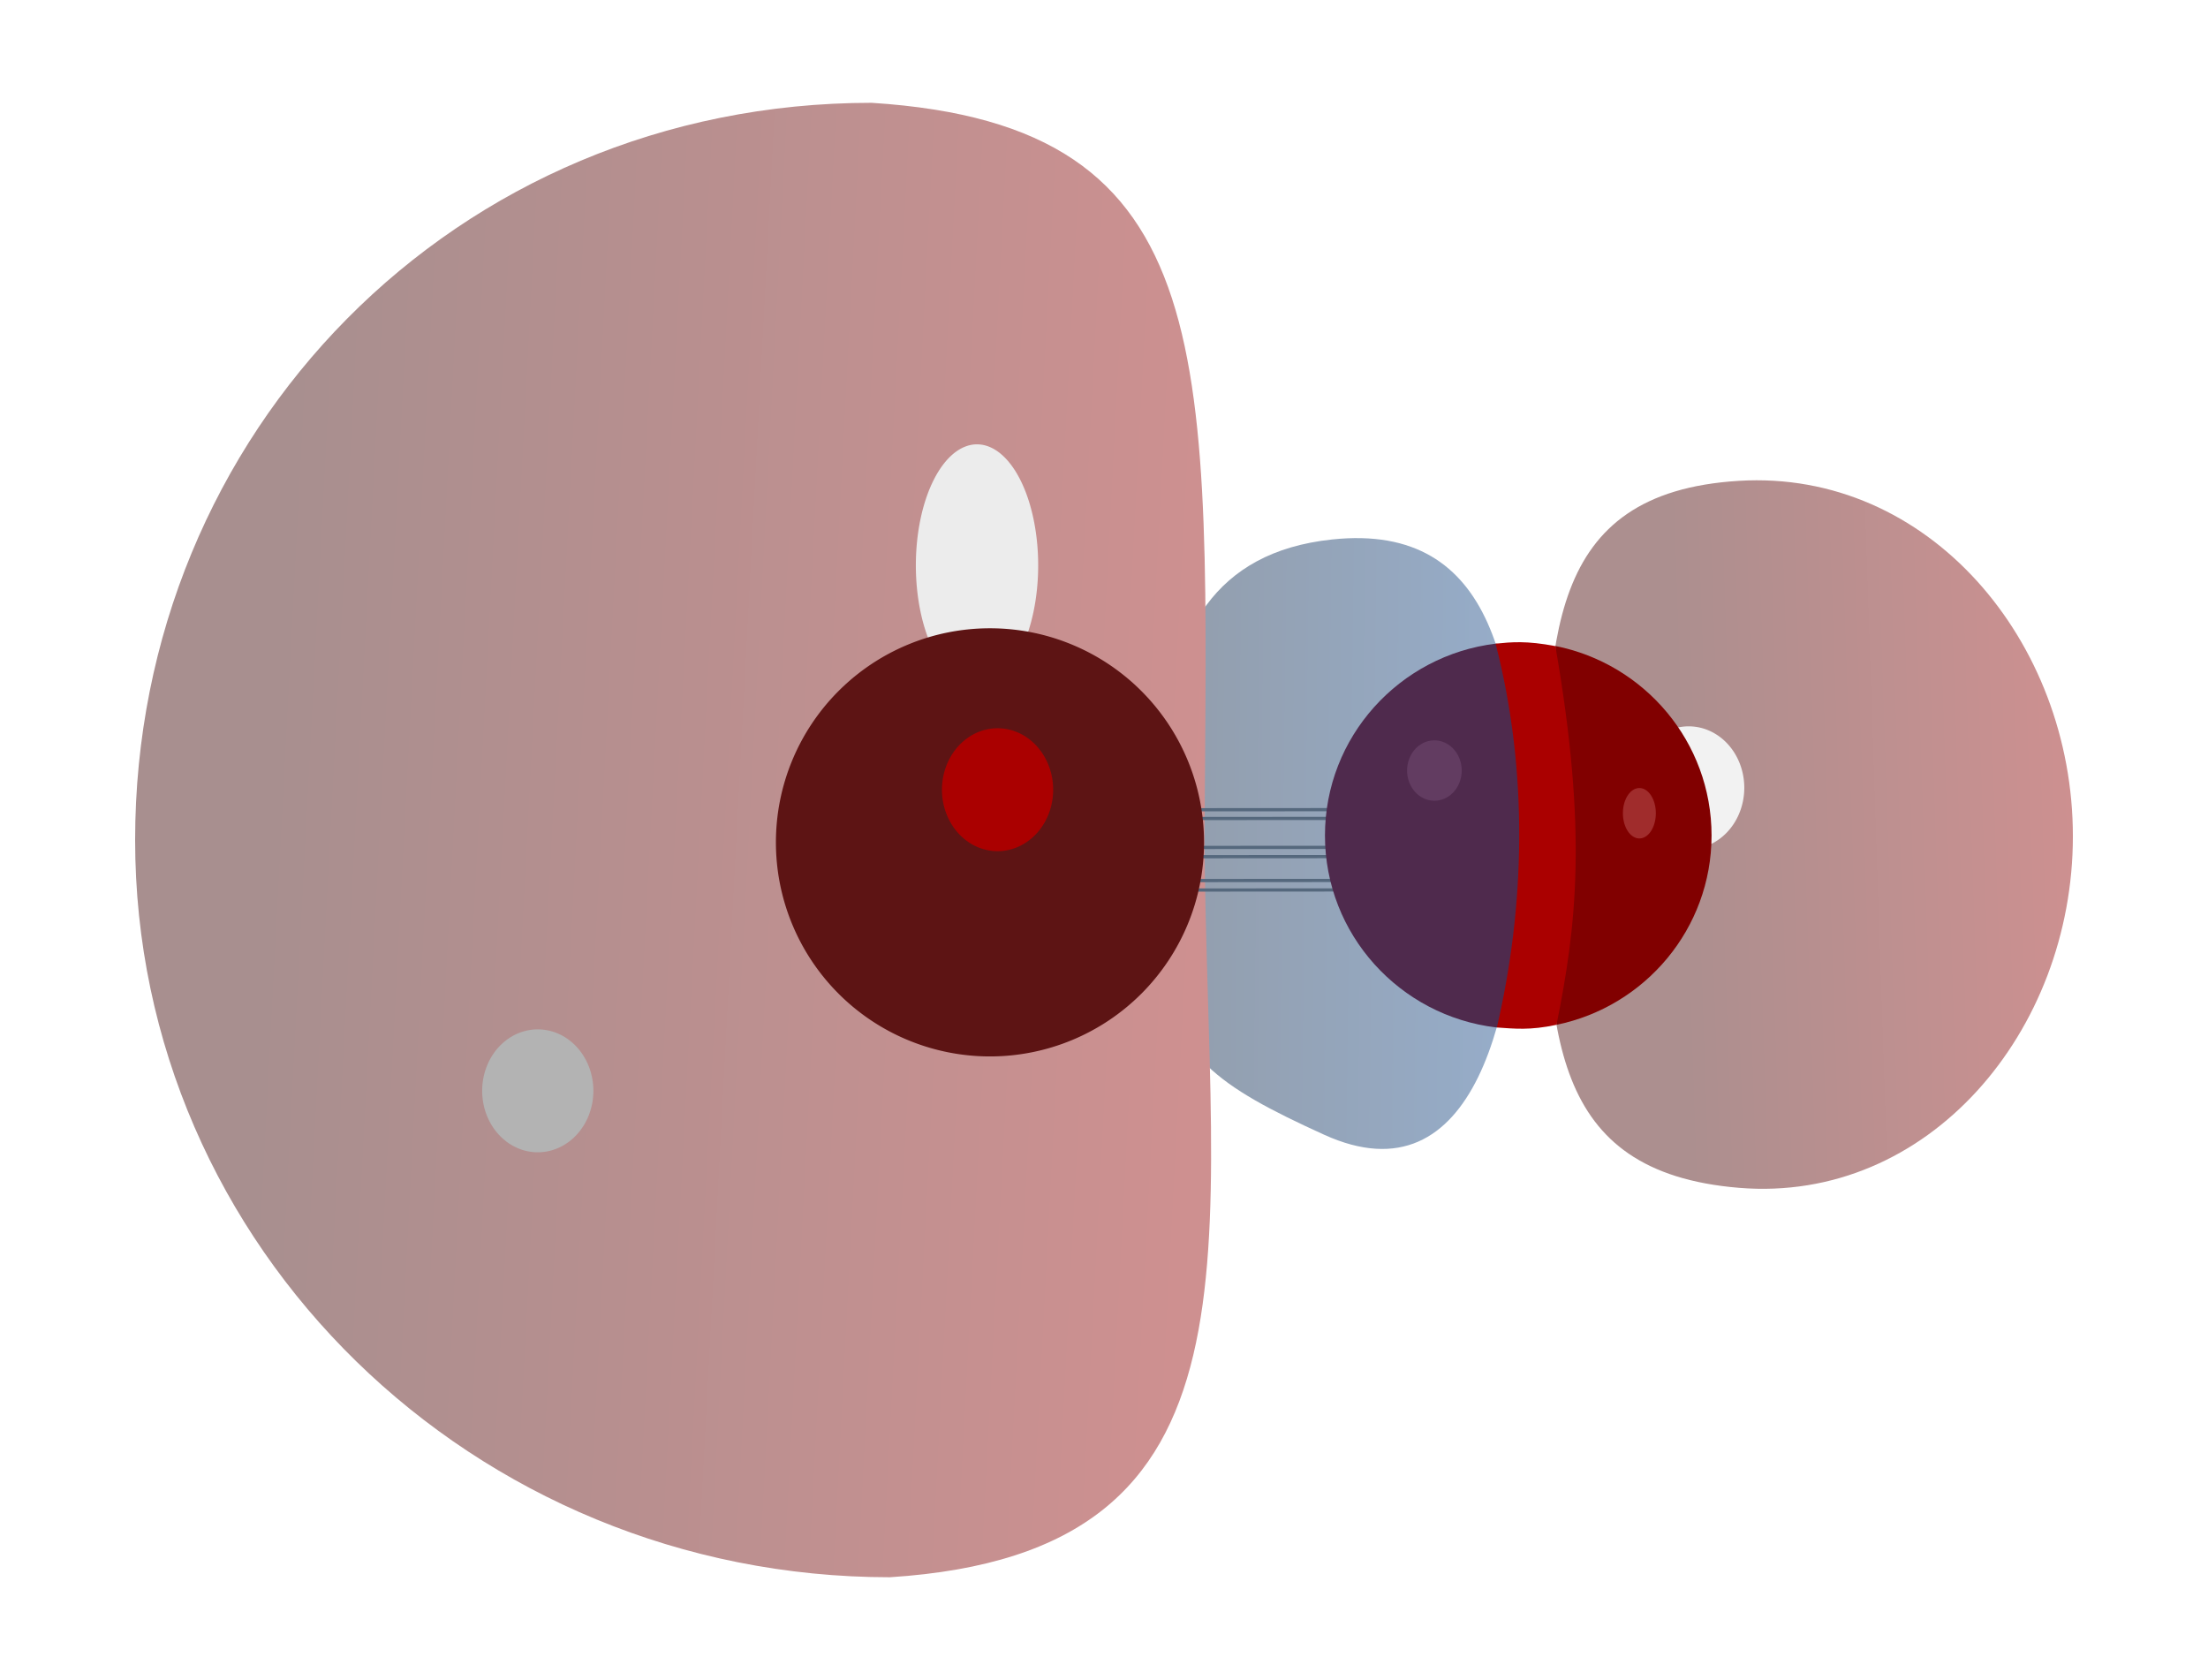
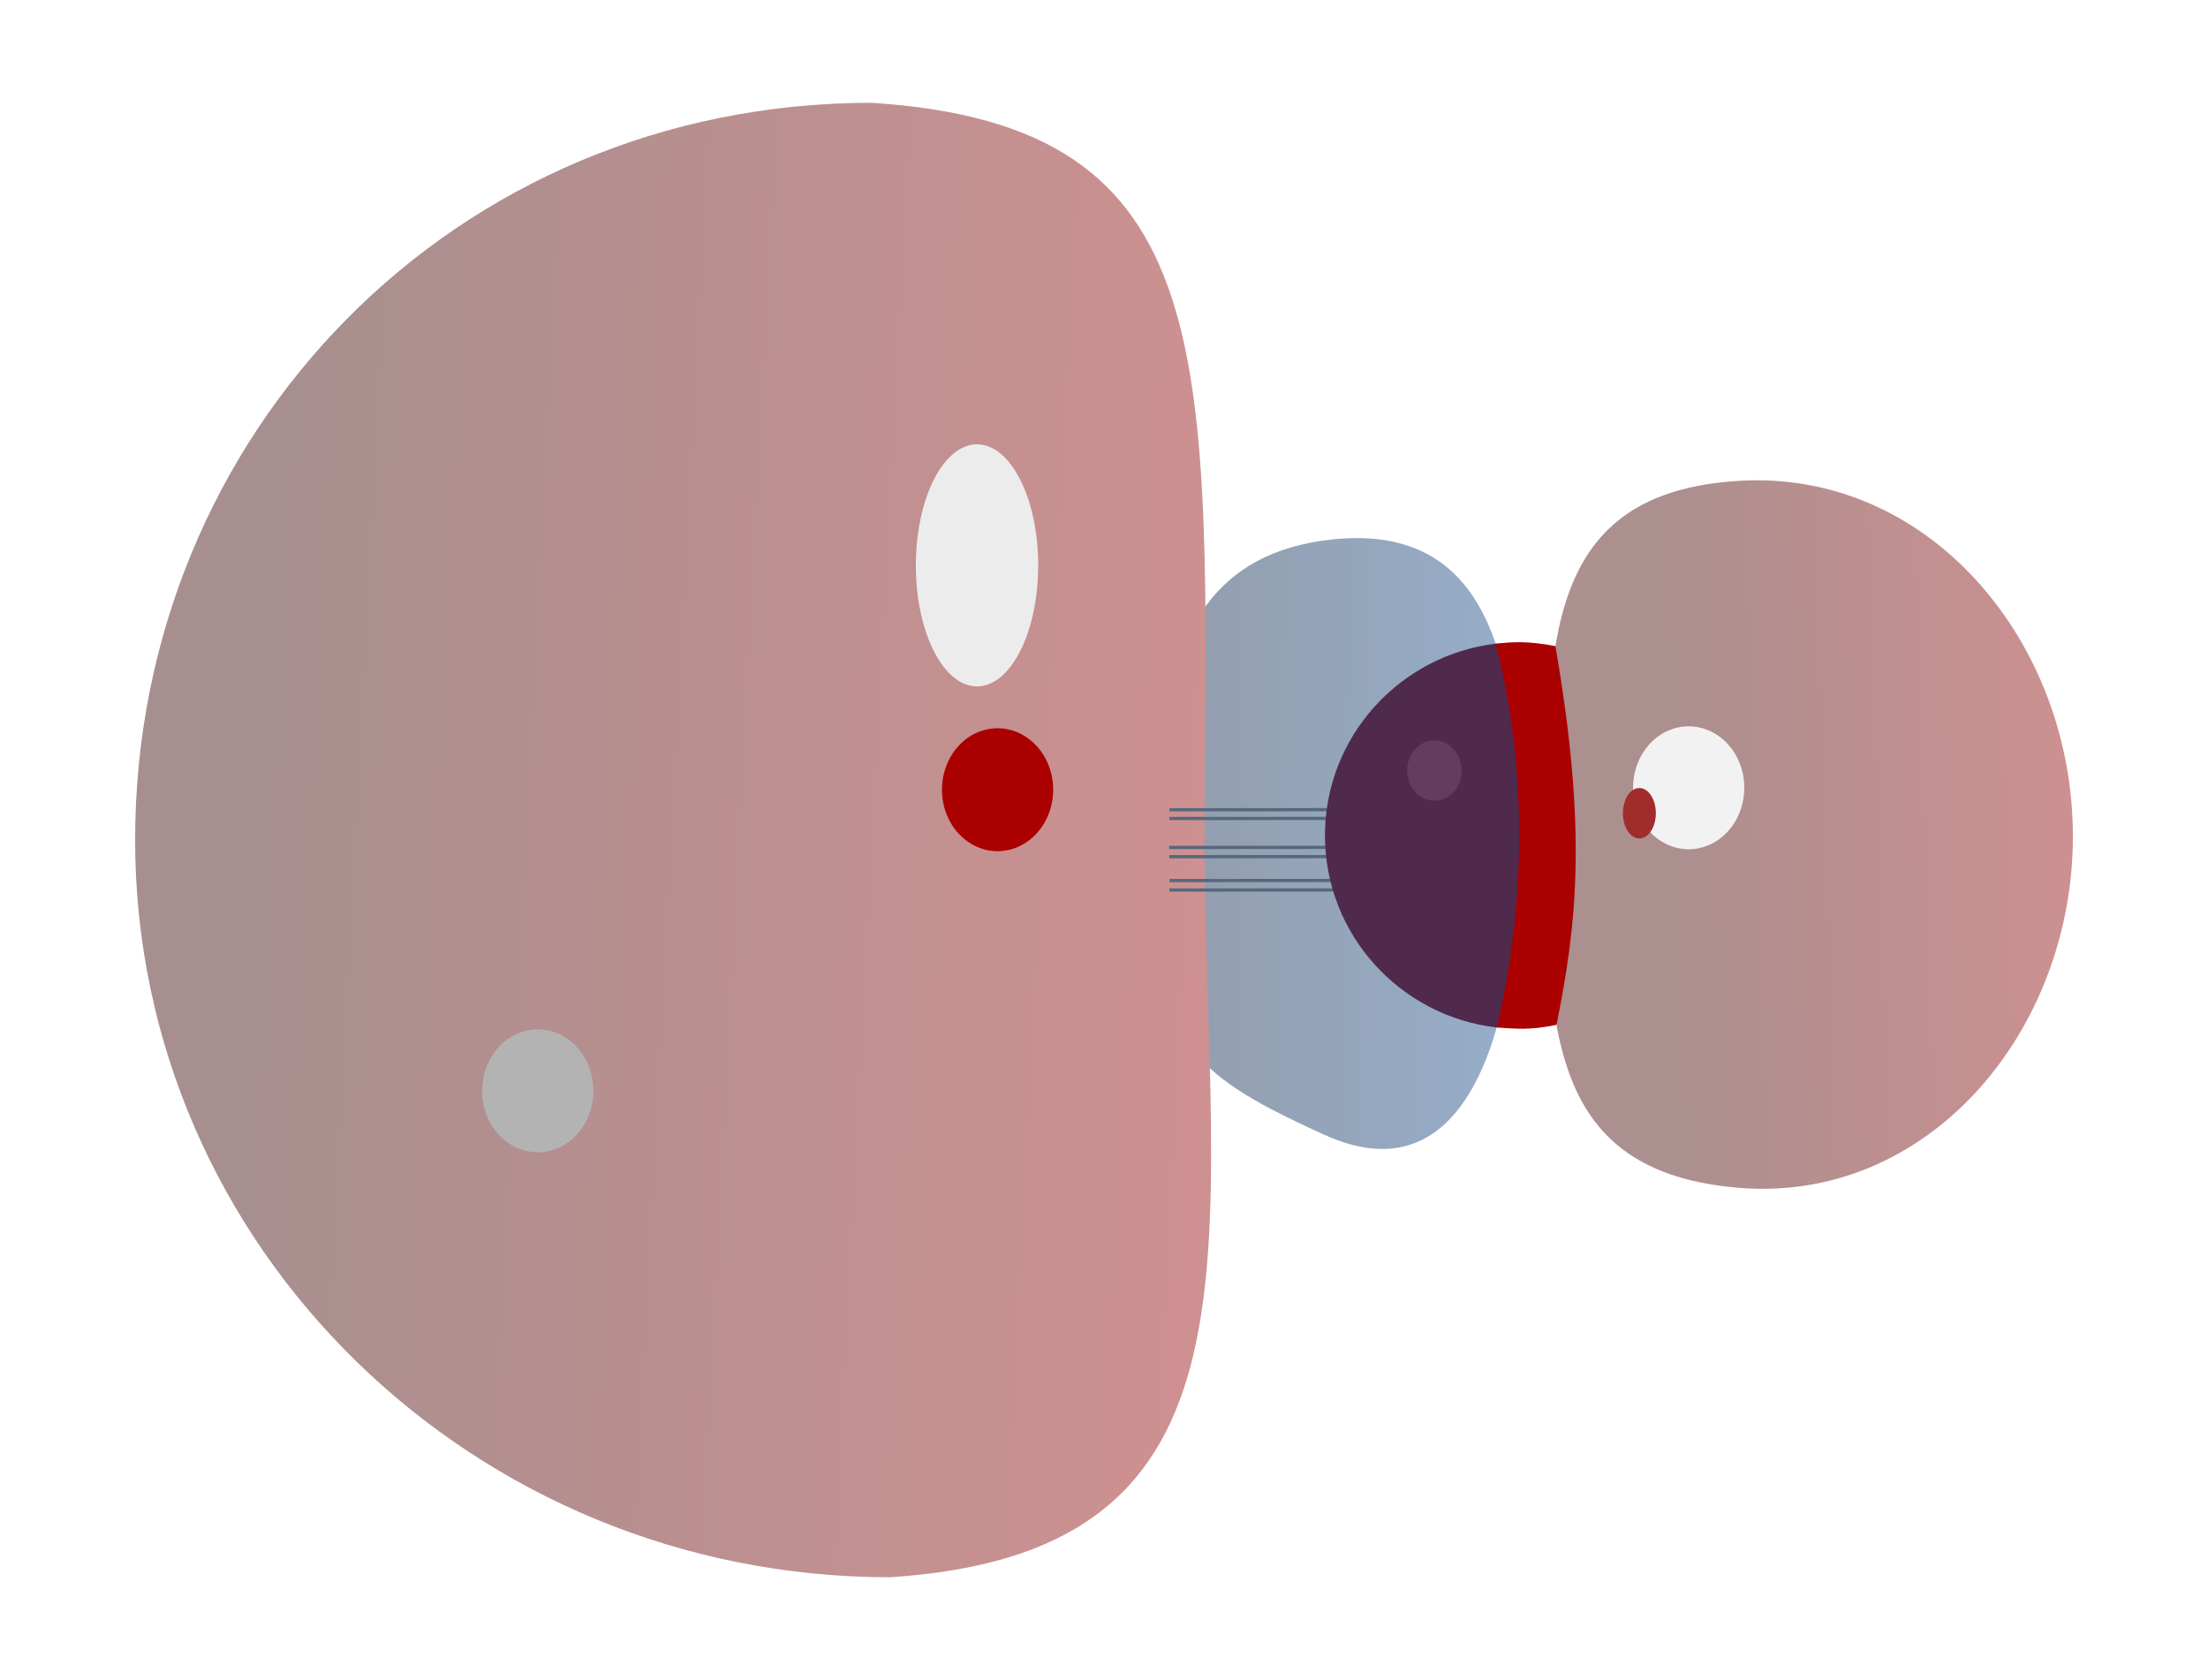
<svg xmlns="http://www.w3.org/2000/svg" xmlns:ns1="http://sodipodi.sourceforge.net/DTD/sodipodi-0.dtd" xmlns:ns2="http://www.inkscape.org/namespaces/inkscape" xmlns:xlink="http://www.w3.org/1999/xlink" width="212.248mm" height="161.483mm" viewBox="0 0 212.248 161.483" version="1.1" id="svg23554" ns1:docname="Carbon-monoxide-HOMO-phase-3D-balls.svg" ns2:version="1.1 (c68e22c387, 2021-05-23)">
  <ns1:namedview id="namedview23556" pagecolor="#ffffff" bordercolor="#666666" borderopacity="1.0" ns2:pageshadow="2" ns2:pageopacity="0.0" ns2:pagecheckerboard="0" ns2:document-units="mm" showgrid="false" ns2:zoom="0.35355339" ns2:cx="1076.2165" ns2:cy="666.09458" ns2:window-width="1920" ns2:window-height="1027" ns2:window-x="-8" ns2:window-y="-8" ns2:window-maximized="1" ns2:current-layer="layer1" />
  <defs id="defs23551">
    <linearGradient ns2:collect="always" id="linearGradient74039">
      <stop style="stop-color:#96adca;stop-opacity:1" offset="0" id="stop74035" />
      <stop style="stop-color:#939faf;stop-opacity:1" offset="1" id="stop74037" />
    </linearGradient>
    <linearGradient ns2:collect="always" id="linearGradient33508">
      <stop style="stop-color:#ac8f8f;stop-opacity:1" offset="0" id="stop33504" />
      <stop style="stop-color:#cd9090;stop-opacity:1" offset="1" id="stop33506" />
    </linearGradient>
    <linearGradient ns2:collect="always" id="linearGradient3324">
      <stop style="stop-color:#a88f8f;stop-opacity:1" offset="0" id="stop3320" />
      <stop style="stop-color:#ce9090;stop-opacity:1" offset="1" id="stop3322" />
    </linearGradient>
    <marker style="overflow:visible" id="TriangleOutS" refX="0" refY="0" orient="auto" ns2:stockid="TriangleOutS" ns2:isstock="true">
-       <path transform="scale(0.2)" style="fill:context-stroke;fill-rule:evenodd;stroke:context-stroke;stroke-width:1pt" d="M 5.77,0 -2.88,5 V -5 Z" id="path1089" />
-     </marker>
+       </marker>
    <marker style="overflow:visible" id="TriangleOutM" refX="0" refY="0" orient="auto" ns2:stockid="TriangleOutM" ns2:isstock="true">
      <path transform="scale(0.4)" style="fill:context-stroke;fill-rule:evenodd;stroke:context-stroke;stroke-width:1pt" d="M 5.77,0 -2.88,5 V -5 Z" id="path1086" />
    </marker>
    <marker style="overflow:visible" id="Arrow1Lend" refX="0" refY="0" orient="auto" ns2:stockid="Arrow1Lend" ns2:isstock="true">
      <path transform="matrix(-0.8,0,0,-0.8,-10,0)" style="fill:context-stroke;fill-rule:evenodd;stroke:context-stroke;stroke-width:1pt" d="M 0,0 5,-5 -12.5,0 5,5 Z" id="path944" />
    </marker>
    <linearGradient ns2:collect="always" xlink:href="#linearGradient3324" id="linearGradient3326" x1="509.176" y1="62.199" x2="597.987" y2="66.863" gradientUnits="userSpaceOnUse" gradientTransform="matrix(1.01,0,0,1.01,-5.884,-0.666)" />
    <filter ns2:collect="always" style="color-interpolation-filters:sRGB" id="filter30967" x="-1.787" y="-0.903" width="4.574" height="2.806">
      <feGaussianBlur ns2:collect="always" stdDeviation="8.669" id="feGaussianBlur30969" />
    </filter>
    <filter ns2:collect="always" style="color-interpolation-filters:sRGB" id="filter31009" x="-1.263" y="-1.143" width="3.526" height="3.286">
      <feGaussianBlur ns2:collect="always" stdDeviation="5.57" id="feGaussianBlur31011" />
    </filter>
    <linearGradient ns2:collect="always" xlink:href="#linearGradient33508" id="linearGradient33502" x1="643.267" y1="67.547" x2="680.68" y2="66.286" gradientUnits="userSpaceOnUse" gradientTransform="matrix(1.01,0,0,1.01,-5.884,-0.666)" />
    <linearGradient ns2:collect="always" xlink:href="#linearGradient74039" id="linearGradient74033" x1="627.921" y1="67.018" x2="598.029" y2="66.642" gradientUnits="userSpaceOnUse" gradientTransform="matrix(1.01,0,0,1.01,-5.884,-0.666)" />
    <filter ns2:collect="always" style="color-interpolation-filters:sRGB" id="filter100801" x="-0.005" y="-21.698" width="1.01" height="44.395">
      <feGaussianBlur ns2:collect="always" stdDeviation="0.038" id="feGaussianBlur100803" />
    </filter>
    <filter ns2:collect="always" style="color-interpolation-filters:sRGB" id="filter100805" x="-0.005" y="-21.698" width="1.01" height="44.395">
      <feGaussianBlur ns2:collect="always" stdDeviation="0.038" id="feGaussianBlur100807" />
    </filter>
    <filter ns2:collect="always" style="color-interpolation-filters:sRGB" id="filter100809" x="-0.006" y="-22.89" width="1.012" height="46.78">
      <feGaussianBlur ns2:collect="always" stdDeviation="0.044" id="feGaussianBlur100811" />
    </filter>
    <filter ns2:collect="always" style="color-interpolation-filters:sRGB" id="filter100813" x="-0.006" y="-22.89" width="1.012" height="46.78">
      <feGaussianBlur ns2:collect="always" stdDeviation="0.044" id="feGaussianBlur100815" />
    </filter>
    <filter ns2:collect="always" style="color-interpolation-filters:sRGB" id="filter100817" x="-0.006" y="-22.89" width="1.012" height="46.78">
      <feGaussianBlur ns2:collect="always" stdDeviation="0.044" id="feGaussianBlur100819" />
    </filter>
    <filter ns2:collect="always" style="color-interpolation-filters:sRGB" id="filter100821" x="-0.006" y="-22.89" width="1.012" height="46.78">
      <feGaussianBlur ns2:collect="always" stdDeviation="0.044" id="feGaussianBlur100823" />
    </filter>
  </defs>
  <g ns2:label="Layer 1" ns2:groupmode="layer" id="layer1" transform="translate(-482.342,14.1)">
    <ellipse style="display:none;opacity:0.522;fill:#800080;stroke-width:0.294" id="path1384" cx="95.119" cy="83.435" rx="10.476" ry="10.039" />
    <rect style="display:none;opacity:0.522;fill:#800080;stroke-width:0.265" id="rect1873" width="31.926" height="13.718" x="116.569" y="48.703" />
    <rect style="display:none;opacity:0.522;fill:#800080;stroke-width:0.265" id="rect1875" width="32.674" height="13.843" x="116.32" y="108.688" />
    <path style="display:none;fill:none;stroke:#000000;stroke-width:0.265px;stroke-linecap:butt;stroke-linejoin:miter;stroke-opacity:1" d="M 92.001,73.77 86.14,89.109" id="path2073" />
    <path id="path29276" style="opacity:1;fill:url(#linearGradient74033);fill-opacity:1;stroke-width:2.073;stroke-linecap:round;stroke-linejoin:round" d="m 628.315,67.022 c 0,15.956 -4.16,34.545 -18.687,27.946 -5.179,-2.353 -8.785,-4.261 -11.258,-6.654 -3.883,-3.757 -13.476,-7.388 -13.476,-17.135 0,-10.203 8.961,-21.116 13.441,-27.147 2.525,-3.4 6.329,-5.669 12.049,-6.279 15.956,-1.701 17.931,13.313 17.931,29.269 z" ns1:nodetypes="sssssss" />
    <path id="path29278" style="opacity:1;fill:url(#linearGradient33502);fill-opacity:1;stroke-width:2.405;stroke-linecap:round;stroke-linejoin:round" d="m 681.602,66.283 c 0,18.765 -13.914,35.295 -32.103,33.788 -18.252,-1.512 -18.498,-15.023 -18.498,-33.788 0,-18.765 -0.132,-33.033 18.498,-34.166 18.218,-1.109 32.103,15.401 32.103,34.166 z" ns1:nodetypes="sssss" />
-     <path id="path90903" style="fill:#f2f2f2;stroke-width:0.748;stroke-linejoin:round;filter:url(#filter31009)" d="m 649.405,61.67 a 5.292,5.849 0 0 1 -5.292,5.849 5.292,5.849 0 0 1 -5.292,-5.849 5.292,5.849 0 0 1 5.292,-5.849 5.292,5.849 0 0 1 5.292,5.849 z" transform="matrix(1.01,0,0,1.01,-5.884,-0.666)" />
+     <path id="path90903" style="fill:#f2f2f2;stroke-width:0.748;stroke-linejoin:round;filter:url(#filter31009)" d="m 649.405,61.67 a 5.292,5.849 0 0 1 -5.292,5.849 5.292,5.849 0 0 1 -5.292,-5.849 5.292,5.849 0 0 1 5.292,-5.849 5.292,5.849 0 0 1 5.292,5.849 " transform="matrix(1.01,0,0,1.01,-5.884,-0.666)" />
    <path id="path29266" style="opacity:1;fill:url(#linearGradient3326);fill-opacity:1;stroke-width:1.278;stroke-linecap:round;stroke-linejoin:round" d="m 598.125,66.642 c 0.299,39.914 6.906,68.478 -30.234,70.86 -40.074,0 -72.56,-31.725 -72.56,-70.86 0,-39.135 30.724,-70.86 70.798,-70.86 33.998,2.173 32.309,24.299 31.996,70.86 z" ns1:nodetypes="ccccc" />
    <path id="ellipse16320" style="fill:#ececec;stroke-width:1.101;stroke-linejoin:round;filter:url(#filter30967)" d="M 582.201,40.503 A 5.821,11.518 0 0 1 576.38,52.021 5.821,11.518 0 0 1 570.559,40.503 5.821,11.518 0 0 1 576.38,28.985 a 5.821,11.518 0 0 1 5.821,11.518 z" transform="matrix(1.01,0,0,1.01,-5.884,-0.666)" />
    <path style="fill:#57687a;fill-opacity:1;stroke:#55687d;stroke-width:0.31px;stroke-linecap:butt;stroke-linejoin:miter;stroke-opacity:1;filter:url(#filter100805)" d="m 594.759,63.732 17.447,-0.011" id="path93465" ns1:nodetypes="cc" />
    <path style="mix-blend-mode:normal;fill:#57687a;fill-opacity:1;stroke:#55687d;stroke-width:0.31px;stroke-linecap:butt;stroke-linejoin:miter;stroke-opacity:1;filter:url(#filter100801)" d="m 594.759,64.573 17.447,-0.011" id="path93691" ns1:nodetypes="cc" />
    <path style="mix-blend-mode:normal;fill:#57687a;fill-opacity:1;stroke:#55687d;stroke-width:0.31px;stroke-linecap:butt;stroke-linejoin:miter;stroke-opacity:1;filter:url(#filter100813)" d="m 594.735,67.356 17.447,-0.011" id="path93693" ns1:nodetypes="cc" />
    <path style="mix-blend-mode:normal;fill:#57687a;fill-opacity:1;stroke:#55687d;stroke-width:0.31px;stroke-linecap:butt;stroke-linejoin:miter;stroke-opacity:1;filter:url(#filter100809)" d="m 594.735,68.245 17.447,-0.011" id="path93695" ns1:nodetypes="cc" />
    <path style="mix-blend-mode:normal;fill:#57687a;fill-opacity:1;stroke:#55687d;stroke-width:0.31px;stroke-linecap:butt;stroke-linejoin:miter;stroke-opacity:1;filter:url(#filter100817)" d="m 594.759,70.537 17.447,-0.011" id="path93697" ns1:nodetypes="cc" />
    <path style="fill:#57687a;fill-opacity:1;stroke:#55687d;stroke-width:0.31px;stroke-linecap:butt;stroke-linejoin:miter;stroke-opacity:1;filter:url(#filter100821)" d="m 594.759,71.449 17.447,-0.011" id="path93699" ns1:nodetypes="cc" />
-     <path id="path29268" style="opacity:1;fill:#5d1414;fill-opacity:1;stroke-width:1.477;stroke-linecap:round;stroke-linejoin:round" d="M 598.082,66.865 A 20.577,20.577 0 0 1 577.505,87.442 20.577,20.577 0 0 1 556.928,66.865 20.577,20.577 0 0 1 577.505,46.288 20.577,20.577 0 0 1 598.082,66.865 Z" />
    <path id="path16159" style="fill:#b3b3b3;stroke-width:0.748;stroke-linejoin:round;filter:url(#filter31009)" d="m 539.867,90.509 a 5.292,5.849 0 0 1 -5.292,5.849 5.292,5.849 0 0 1 -5.292,-5.849 5.292,5.849 0 0 1 5.292,-5.849 5.292,5.849 0 0 1 5.292,5.849 z" transform="matrix(1.01,0,0,1.01,-5.884,-0.666)" />
-     <path id="path29270" style="opacity:1;fill:#810000;fill-opacity:1;stroke:none;stroke-width:1.338;stroke-linecap:round;stroke-linejoin:round;stroke-miterlimit:4;stroke-dasharray:none" d="m 631.964,84.403 c 8.512,-1.749 14.901,-9.234 14.904,-18.194 -7.7e-4,-8.996 -6.441,-16.507 -15.005,-18.218 -0.006,0.011 0.101,36.411 0.101,36.411 z" ns1:nodetypes="cccc" />
    <path id="path29272" style="opacity:1;fill:#4f2a4d;fill-opacity:1;stroke:none;stroke-width:1.338;stroke-linecap:round;stroke-linejoin:round;stroke-miterlimit:4;stroke-dasharray:none" d="m 626.162,84.655 c -9.276,-1.109 -16.453,-8.949 -16.456,-18.445 8.2e-4,-9.483 7.157,-17.316 16.413,-18.444 5.737,0.237 5.844,36.637 0.042,36.889 z" ns1:nodetypes="ccccc" />
    <path style="opacity:1;fill:#aa0000;fill-opacity:1;stroke:none;stroke-width:0.267px;stroke-linecap:butt;stroke-linejoin:miter;stroke-opacity:1" d="m 626.108,47.767 c 3.205,12.413 2.812,25.36 0.121,36.893 1.695,0.113 3.168,0.29 5.735,-0.257 1.919,-9.529 2.995,-18.533 -0.107,-36.4 -2.768,-0.53 -4.212,-0.391 -5.749,-0.236 z" id="path29274" ns1:nodetypes="ccccc" />
    <path id="path63249" style="fill:#aa0000;fill-opacity:1;stroke-width:0.748;stroke-linejoin:round;filter:url(#filter31009)" d="m 583.627,61.853 a 5.292,5.849 0 0 1 -5.292,5.849 5.292,5.849 0 0 1 -5.292,-5.849 5.292,5.849 0 0 1 5.292,-5.849 5.292,5.849 0 0 1 5.292,5.849 z" transform="matrix(1.01,0,0,1.01,-5.884,-0.666)" />
    <path id="path87905" style="fill:#623c61;fill-opacity:1;stroke-width:0.748;stroke-linejoin:round;filter:url(#filter31009)" d="m 624.902,60.001 a 5.292,5.849 0 0 1 -5.292,5.849 5.292,5.849 0 0 1 -5.292,-5.849 5.292,5.849 0 0 1 5.292,-5.849 5.292,5.849 0 0 1 5.292,5.849 z" transform="matrix(0.496,0,0,0.496,312.9,30.203)" />
    <path id="path90551" style="fill:#a02c2c;fill-opacity:1;stroke-width:0.748;stroke-linejoin:round;filter:url(#filter31009)" d="m 645.804,61.853 a 5.292,5.849 0 0 1 -5.292,5.849 5.292,5.849 0 0 1 -5.292,-5.849 5.292,5.849 0 0 1 5.292,-5.849 5.292,5.849 0 0 1 5.292,5.849 z" transform="matrix(0.299,0,0,0.414,448.417,38.46)" />
  </g>
</svg>